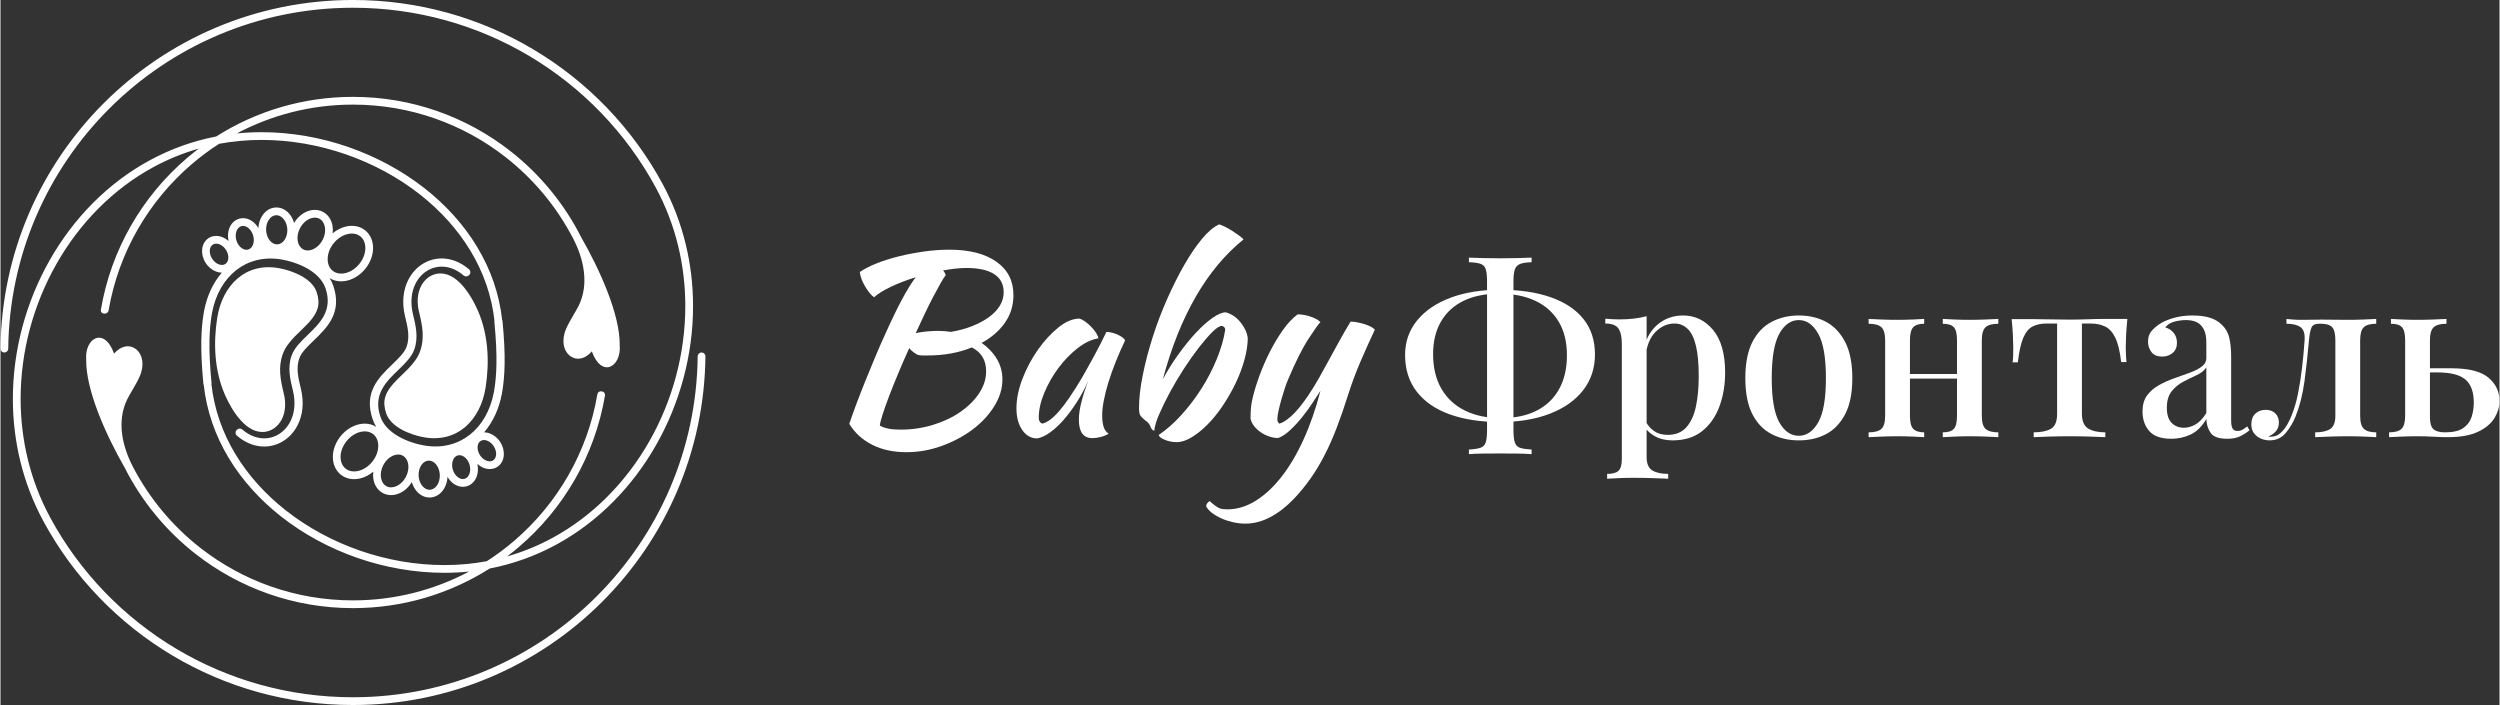
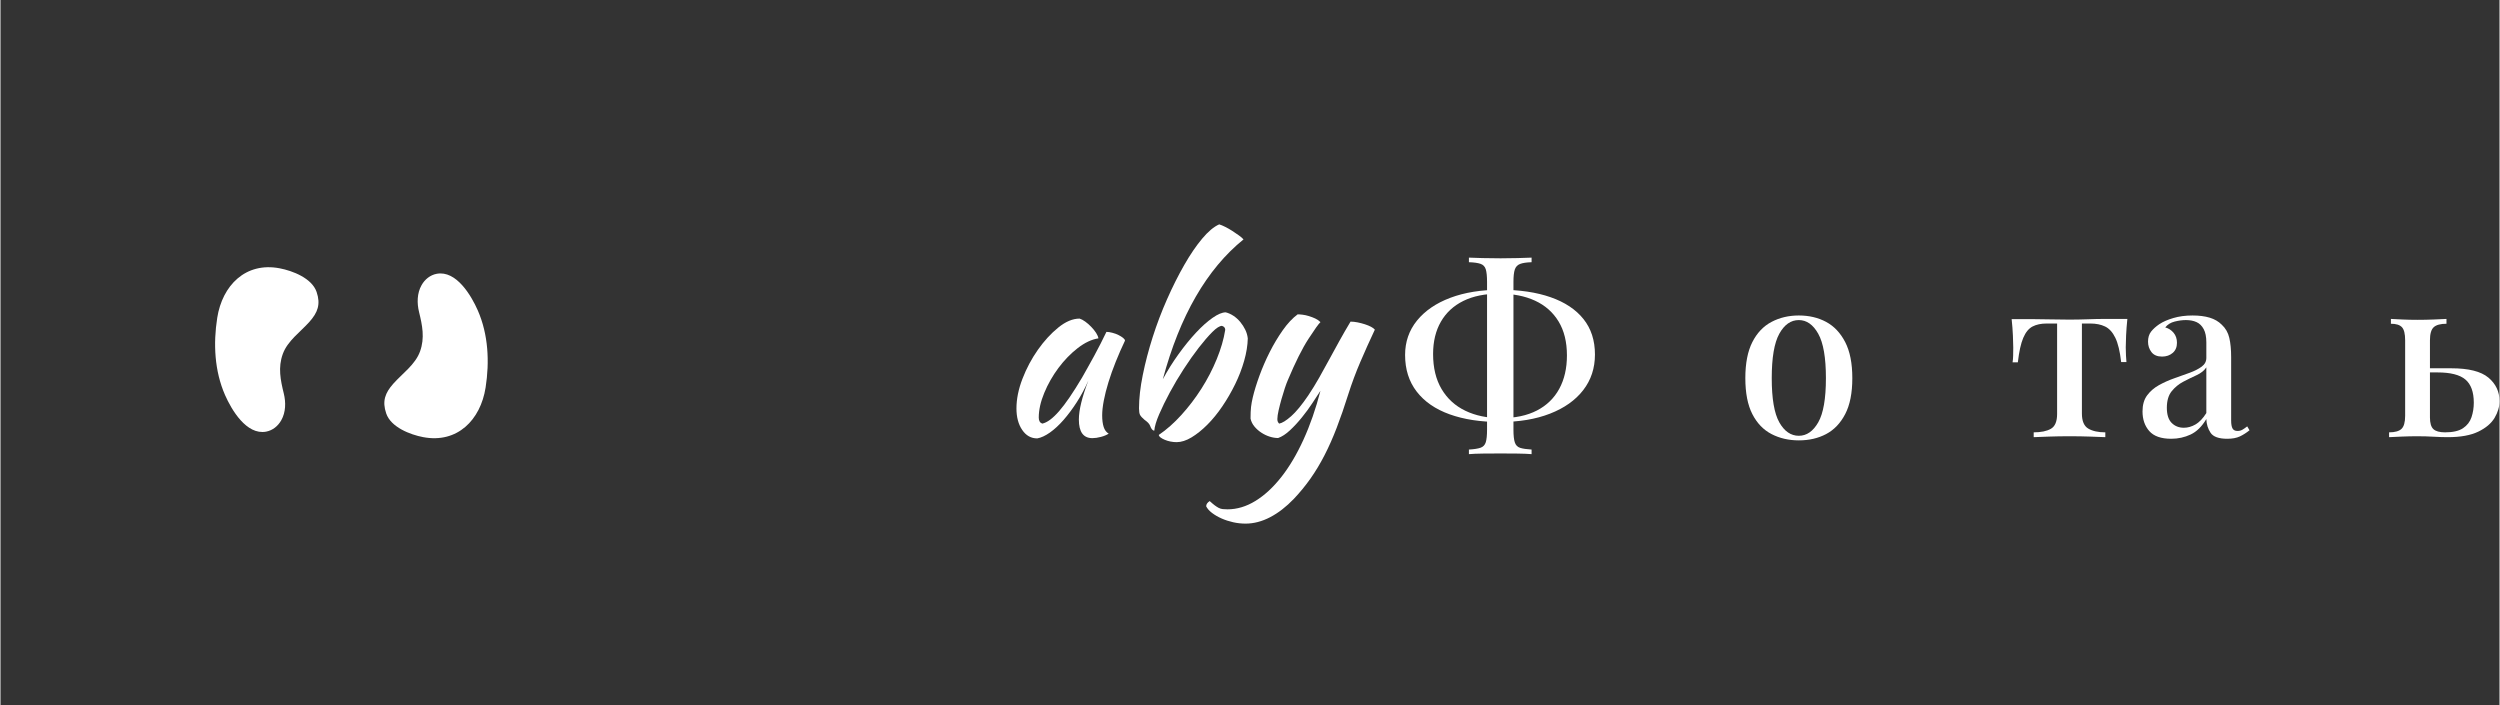
<svg xmlns="http://www.w3.org/2000/svg" xml:space="preserve" width="883px" height="249px" version="1.1" shape-rendering="geometricPrecision" text-rendering="geometricPrecision" image-rendering="optimizeQuality" fill-rule="evenodd" clip-rule="evenodd" viewBox="0 0 4345305 1225823">
  <rect x="0" y="0" width="4345305" height="1225823" fill="#333333" stroke="none" />
  <g id="Слой_x0020_1">
    <g id="_365104752">
      <path fill="white" fill-rule="nonzero" d="M2607586 503847c33804,0 63084,4327 87822,12974 24755,8653 43794,21295 57093,37933 13306,16631 19958,37194 19958,61664 0,23697 -6786,44312 -20353,61885 -13573,17568 -32809,31199 -57687,40916 -24883,9712 -53959,14567 -87228,14567 -33531,0 -62676,-4454 -87426,-13375 -24744,-8909 -43847,-22086 -57274,-39520 -13445,-17422 -20161,-38653 -20161,-63670 0,-22883 6914,-42847 20748,-59880 13846,-17021 33136,-30204 57885,-39520 24755,-9316 53634,-13974 86623,-13974zm-1587 6792c-24488,0 -45248,4193 -62281,12579 -17033,8379 -30070,20423 -39119,36124 -9054,15701 -13578,34461 -13578,56285 0,23953 4925,44248 14776,60885 9845,16620 23616,29199 41311,37718 17702,8513 38264,12776 61682,12776 24750,0 45644,-4391 62671,-13177 17032,-8787 30012,-21348 38927,-37729 8909,-16359 13363,-35729 13363,-58077 0,-23418 -4844,-43114 -14561,-59077 -9717,-15968 -23354,-28012 -40922,-36130 -17562,-8118 -38316,-12177 -62269,-12177zm56285 -62682l0 7984c-8781,268 -15445,1268 -19958,3001 -4524,1727 -7583,4920 -9182,9578 -1605,4658 -2401,11909 -2401,21760l0 257085c0,9839 796,17155 2401,21952 1599,4792 4658,7915 9182,9380 4513,1471 11177,2460 19958,2995l0 7984c-6396,-535 -14445,-860 -24150,-1000 -9718,-122 -19627,-192 -29745,-192 -11177,0 -21615,70 -31338,192 -9717,140 -17632,465 -23750,1000l0 -7984c9055,-535 15835,-1587 20359,-3192 4525,-1600 7520,-4792 8985,-9584 1460,-4792 2192,-11979 2192,-21551l0 -257085c0,-9851 -732,-17166 -2192,-21964 -1465,-4780 -4524,-7972 -9182,-9572 -4658,-1599 -11375,-2535 -20162,-2803l0 -7984c6118,268 14033,535 23750,803 9723,267 20161,401 31338,401 10118,0 20027,-134 29745,-401 9705,-268 17754,-535 24150,-803z" />
-       <path fill="white" fill-rule="nonzero" d="M2862281 549758l0 244710c0,11706 3326,19557 9979,23552 6658,3989 15829,5995 27541,5995l0 8380c-6118,-268 -14631,-599 -25541,-1000 -10921,-402 -22627,-599 -35129,-599 -8781,0 -17434,197 -25954,599 -8513,401 -15032,732 -19562,1000l0 -8380c9322,0 15905,-1803 19760,-5396 3861,-3594 5786,-10305 5786,-20162l0 -200799c0,-11973 -1989,-20824 -5984,-26540 -3989,-5723 -11578,-8584 -22749,-8584l0 -8385c8508,802 16771,1203 24756,1203 8769,0 17154,-471 25139,-1401 7984,-936 15311,-2326 21958,-4193zm63473 -1198c20760,0 38130,8380 52098,25151 13963,16765 20958,41521 20958,74255 0,21283 -3326,40910 -9984,58879 -6653,17969 -16696,32268 -30135,42910 -13444,10653 -30681,15969 -51697,15969 -11706,0 -22028,-2524 -30943,-7584 -8920,-5047 -15235,-11444 -18963,-19161l3995 -5594c3460,6664 8316,12113 14567,16370 6257,4257 14044,6397 23360,6397 13834,0 24674,-4461 32536,-13381 7850,-8915 13363,-21028 16556,-36328 3204,-15300 4792,-32670 4792,-52092 0,-21819 -1588,-39457 -4792,-52901 -3193,-13428 -7979,-23284 -14364,-29530 -6385,-6263 -14102,-9386 -23150,-9386 -11974,0 -22831,4792 -32536,14370 -9717,9583 -15637,23947 -17771,43119l-3990 -8385c3455,-19958 11509,-35461 24151,-46516 12642,-11037 27744,-16562 45312,-16562z" />
      <path fill="white" fill-rule="nonzero" d="M3126954 548560c17824,0 33670,3722 47499,11183 13846,7449 24889,19161 33141,35130 8252,15968 12375,36856 12375,62664 0,25826 -4123,46650 -12375,62485 -8252,15835 -19295,27407 -33141,34728 -13829,7316 -29675,10974 -47499,10974 -17567,0 -33408,-3658 -47504,-10974 -14114,-7321 -25221,-18893 -33339,-34728 -8118,-15835 -12171,-36659 -12171,-62485 0,-25808 4053,-46696 12171,-62664 8118,-15969 19225,-27681 33339,-35130 14096,-7461 29937,-11183 47504,-11183zm0 7985c-13846,0 -25156,7914 -33937,23761 -8787,15823 -13166,41572 -13166,77231 0,35665 4379,61281 13166,76854 8781,15567 20091,23348 33937,23348 13573,0 24820,-7781 33734,-23348 8909,-15573 13364,-41189 13364,-76854 0,-35659 -4455,-61408 -13364,-77231 -8914,-15847 -20161,-23761 -33734,-23761z" />
-       <path fill="white" fill-rule="nonzero" d="M3473855 554550l0 8386c-10380,0 -17760,1988 -22156,5983 -4391,3990 -6583,11573 -6583,22761l0 131331c0,11177 2192,18760 6583,22755 4396,3989 11776,5989 22156,5989l0 8386c-4519,-268 -11578,-599 -21150,-1000 -9589,-402 -19027,-599 -28343,-599 -9055,0 -18039,197 -26948,599 -8915,401 -15631,732 -20156,1000l0 -8386c9037,0 15434,-2000 19156,-5989 3727,-3995 5582,-11578 5582,-22755l0 -131331c0,-11188 -1855,-18771 -5582,-22761 -3722,-3995 -10119,-5983 -19156,-5983l0 -8386c4525,267 11107,605 19755,1000 8641,401 17492,593 26546,593 9316,0 18824,-192 28541,-593 9723,-395 16969,-733 21755,-1000zm-128935 0l0 8386c-8787,0 -15114,1988 -18969,5983 -3861,3990 -5786,11573 -5786,22761l0 131331c0,11177 1925,18760 5786,22755 3855,3989 10182,5989 18969,5989l0 8386c-4257,-268 -10723,-599 -19370,-1000 -8642,-402 -17626,-599 -26942,-599 -9043,0 -18493,197 -28344,599 -9839,401 -17172,732 -21952,1000l0 -8386c10374,0 17760,-2000 22150,-5989 4396,-3995 6583,-11578 6583,-22755l0 -131331c0,-11188 -2187,-18771 -6583,-22761 -4390,-3995 -11776,-5983 -22150,-5983l0 -8386c4780,267 11974,605 21551,1000 9584,401 18905,593 27942,593 9316,0 18434,-192 27343,-593 8921,-395 15515,-733 19772,-1000zm71457 95811l0 7979 -112582 0 0 -7979 112582 0z" />
      <path fill="white" fill-rule="nonzero" d="M3698211 554550c-1064,10107 -1802,19696 -2203,28745 -396,9042 -599,15968 -599,20748 0,5059 133,9851 401,14381 267,4524 535,8246 802,11171l-9188 0c-2122,-18626 -5513,-32734 -10171,-42305 -4658,-9590 -10589,-16103 -17771,-19563 -7182,-3460 -15701,-5193 -25552,-5193l-14765 0 0 156488c0,13043 3652,21760 10974,26151 7327,4384 17236,6582 29744,6582l0 8386c-6379,-268 -15166,-599 -26354,-1000 -11177,-402 -23139,-599 -35915,-599 -12508,0 -24418,197 -35740,599 -11299,401 -20161,732 -26541,1000l0 -8386c12776,0 22749,-2064 29937,-6193 7188,-4123 10781,-12706 10781,-25738l0 -157290 -17969 0c-9839,0 -18091,1733 -24743,5193 -6659,3460 -12038,10043 -16167,19760 -4123,9706 -7263,23883 -9380,42510l-9188 0c535,-2926 867,-6647 1001,-11171 133,-4531 203,-9322 203,-14370 0,-4792 -203,-11776 -605,-20964 -401,-9182 -1134,-18701 -2192,-28541l39520 0c8519,0 18097,134 28739,401 10648,256 21289,396 31943,396 10642,0 21348,-198 32135,-593 10775,-401 20429,-605 28942,-605l39921 0z" />
      <path fill="white" fill-rule="nonzero" d="M3774449 762932c-17556,0 -30268,-4460 -38119,-13375 -7850,-8920 -11776,-20295 -11776,-34129 0,-11439 2658,-20761 7985,-27942 5326,-7194 12177,-13108 20562,-17772 8380,-4658 17300,-8647 26739,-11973 9455,-3326 18370,-6513 26755,-9572 8374,-3070 15300,-6594 20749,-10589 5460,-3990 8182,-9055 8182,-15167l0 -27145c0,-9583 -1518,-17230 -4588,-22947 -3059,-5728 -7188,-9787 -12375,-12177 -5187,-2401 -11380,-3599 -18562,-3599 -6112,0 -12642,866 -19557,2599 -6920,1721 -12380,5123 -16369,10171 5861,1605 10705,4728 14567,9391 3867,4658 5792,10439 5792,17365 0,7455 -2460,13299 -7380,17556 -4931,4262 -11113,6396 -18562,6396 -8263,0 -14381,-2605 -18370,-7786 -3995,-5193 -5984,-11253 -5984,-18167 0,-7182 1791,-13043 5385,-17568 3594,-4518 8315,-8775 14177,-12770 6379,-4257 14567,-7845 24552,-10781 9973,-2925 21080,-4391 33321,-4391 11450,0 21365,1262 29751,3792 8379,2529 15369,6594 20958,12177 6652,6123 11043,13776 13165,22958 2135,9177 3205,20295 3205,33327l0 110181c0,6385 785,11043 2390,13968 1587,2937 4524,4391 8781,4391 3192,0 6117,-785 8775,-2390 2669,-1600 5327,-3455 7996,-5595l3995 6798c-5594,4525 -11253,8113 -16975,10770 -5722,2658 -12974,3995 -21755,3995 -14636,0 -24290,-3454 -28948,-10374 -4646,-6926 -7117,-14910 -7385,-23953 -7717,13032 -16835,22016 -27343,26942 -10502,4925 -21749,7385 -33734,7385zm21964 -19161c6914,0 13706,-1931 20359,-5792 6647,-3861 12910,-10438 18754,-19760l0 -79436c-3722,5595 -9374,10107 -16963,13579 -7589,3454 -15300,7246 -23156,11369 -7851,4128 -14561,9641 -20156,16561 -5582,6926 -8385,16504 -8385,28745 0,11973 2803,20760 8385,26349 5595,5582 12643,8385 21162,8385z" />
-       <path fill="white" fill-rule="nonzero" d="M4130944 554550l0 8386c-10118,0 -17300,1988 -21562,5983 -4257,3990 -6385,11573 -6385,22761l0 131331c0,11177 2192,18760 6588,22755 4391,3989 11509,5989 21359,5989l0 8386c-4524,-268 -11252,-599 -20161,-1000 -8915,-402 -18702,-599 -29343,-599 -10375,0 -20964,197 -31734,599 -10776,401 -19091,732 -24953,1000l0 -8386c11444,0 20155,-1936 26151,-5792 5984,-3861 8973,-11508 8973,-22952l0 -131331c0,-11188 -1855,-18771 -5577,-22761 -3728,-3995 -10124,-5983 -19161,-5983l-3594 0c-6658,0 -10985,2058 -12974,6181 -2006,4123 -3524,11642 -4594,22563 -2134,24738 -4727,48435 -7780,71056 -3065,22616 -8188,42975 -15370,61077 -4263,10642 -9991,20295 -17172,28943 -7182,8641 -16632,12968 -28344,12968 -5059,0 -9984,-1001 -14764,-2995 -4792,-1989 -8787,-5054 -11974,-9183 -3193,-4128 -4798,-9374 -4798,-15765 0,-7984 2327,-14165 6985,-18562 4663,-4390 10711,-6577 18172,-6577 6647,0 12107,1989 16364,5978 4263,3995 6385,9450 6385,16370 0,5594 -1593,10374 -4792,14364 -3192,3995 -7716,7199 -13578,9583 535,268 1268,401 2204,401 930,0 1669,0 2186,0 6397,0 11910,-2064 16574,-6181 4658,-4135 8647,-9118 11973,-14974 3327,-5850 5926,-11311 7787,-16370 4524,-11177 8182,-23819 10973,-37921 2803,-14108 5123,-29012 6996,-44713 1855,-15696 3320,-31536 4390,-47499 797,-11188 -1535,-18771 -6995,-22761 -5449,-3995 -13631,-5983 -24541,-5983l0 -8386c2123,267 5513,605 10171,1000 4664,401 10188,593 16574,593 5320,0 10769,-69 16369,-192 5589,-133 11706,-203 18353,-203 8787,0 16440,70 22964,203 6513,123 14300,192 23349,192 9042,0 18224,-192 27546,-593 9316,-395 16236,-733 20760,-1000z" />
      <path fill="white" fill-rule="nonzero" d="M4253093 554550l0 8386c-10374,0 -17754,1988 -22150,5983 -4391,3990 -6595,11573 -6595,22761l0 134122c0,9851 2001,16637 5996,20365 3989,3722 10775,5588 20359,5588 13567,0 23953,-2401 31135,-7181 7181,-4792 12107,-11189 14776,-19173 2658,-7979 3983,-16364 3983,-25139 0,-18638 -4849,-32071 -14567,-40323 -9705,-8246 -25889,-12375 -48504,-12375 -6118,0 -12375,0 -18760,0 -6380,0 -12509,0 -18370,0l-786 -7193c11171,0 21877,0 32135,0 10241,0 20156,0 29733,0 30077,0 51564,5396 64468,16178 12910,10775 19359,24412 19359,40910 0,9851 -2856,19562 -8578,29146 -5716,9583 -15172,17567 -28337,23952 -13172,6380 -30809,9584 -52895,9584 -7717,0 -16033,-268 -24953,-803 -8915,-529 -18435,-796 -28541,-796 -8520,0 -17574,197 -27146,599 -9583,401 -16771,732 -21557,1000l0 -8386c10119,0 17300,-2000 21557,-5989 4257,-3995 6385,-11578 6385,-22755l0 -131331c0,-11188 -1861,-18771 -5582,-22761 -3740,-3995 -10119,-5983 -19173,-5983l0 -8386c4524,267 11119,605 19760,1000 8653,401 17504,593 26552,593 9310,0 18830,-192 28547,-593 9706,-395 16957,-733 21749,-1000z" />
-       <path fill="white" fill-rule="nonzero" d="M1761340 513018c0,18015 -4937,34071 -14812,48161 -9886,14085 -23394,25785 -40532,35083 11043,7549 19824,16777 26367,27675 6536,10886 9804,22871 9804,35950 0,15689 -4722,31158 -14166,46399 -9438,15259 -22005,28768 -37694,40532 -15690,11764 -33560,21284 -53605,28547 -20039,7258 -40520,10898 -61437,10898 -22674,0 -42498,-4280 -59490,-12858 -17004,-8571 -30291,-20690 -39875,-36391 2902,-8711 6746,-19539 11549,-32461 4798,-12933 10090,-26587 15905,-40962 5815,-14387 11694,-28692 17643,-42922 5961,-14247 11555,-27023 16783,-38351 11043,-24698 20917,-45179 29634,-61450 8717,-16271 16701,-29198 23965,-38781 -15969,4937 -30507,10525 -43580,16765 -13066,6251 -22661,12287 -28756,18091 -2617,-1745 -5303,-4361 -8060,-7839 -2762,-3495 -5385,-7339 -7856,-11555 -2466,-4210 -4501,-8490 -6089,-12851 -1605,-4362 -2547,-8287 -2837,-11764 7554,-5240 17358,-10241 29413,-15044 12061,-4792 25209,-8933 39439,-12410 14235,-3495 28837,-6251 43800,-8287 14957,-2035 29268,-3047 42922,-3047 34862,0 62182,6973 81930,20917 19760,13945 29635,33258 29635,57955zm-166036 104162c-5519,-2617 -10601,-6542 -15259,-11770 -6670,14811 -12997,29343 -18946,43579 -5961,14236 -11264,27454 -15916,39654 -4647,12206 -8415,22807 -11328,31815 -2902,9002 -4501,15544 -4792,19615 4070,2320 8938,4070 14596,5222 5664,1169 12712,1750 21138,1750 19755,0 38642,-2756 56658,-8287 18010,-5512 33850,-13002 47504,-22441 13654,-9438 24552,-20271 32676,-32466 8130,-12200 12200,-24988 12200,-38351 0,-19173 -8275,-32972 -24842,-41399 -22651,9293 -48226,13945 -76691,13945 -4071,0 -7194,0 -9374,0 -2175,0 -4722,-290 -7624,-866zm84541 -151219c-6094,0 -12566,355 -19393,1088 -6827,721 -14015,1814 -21575,3268 1169,1157 2117,2396 2838,3704 721,1303 1378,2681 1960,4135 -2617,3483 -5810,8577 -9590,15259 -3768,6681 -7984,14456 -12630,23307 -4647,8862 -9520,18673 -14602,29419 -5088,10758 -10241,21784 -15474,33118 4948,-1157 10973,-2105 18085,-2826 7118,-733 14172,-1088 21144,-1088 3768,0 7484,146 11107,436 3635,285 7193,721 10677,1297 13950,-2326 26517,-5739 37694,-10240 11188,-4501 20847,-9729 28989,-15690 8124,-5949 14375,-12555 18736,-19824 4356,-7263 6537,-14957 6537,-23098 0,-13945 -5525,-24476 -16568,-31588 -11043,-7118 -27012,-10677 -47935,-10677z" />
      <path fill="white" fill-rule="nonzero" d="M1923020 577078c2902,0 6315,512 10241,1535 3925,1012 7484,2326 10670,3914 3193,1599 5885,3268 8066,5013 2175,1750 3268,3338 3268,4797 -5803,12195 -11188,24471 -16125,36828 -4932,12340 -9148,24180 -12631,35513 -3489,11334 -6181,21941 -8071,31815 -1879,9875 -2827,18446 -2827,25704 0,8129 867,14892 2617,20277 1745,5368 4647,9217 8717,11538 -3495,2326 -7996,4216 -13509,5675 -5530,1442 -10467,2169 -14822,2169 -15696,0 -23535,-10740 -23535,-32251 0,-16556 5519,-39218 16562,-67974 -5803,13288 -12485,25779 -20051,37537 -7548,11701 -15247,22023 -23098,31013 -7839,8944 -15753,16283 -23749,21947 -7984,5588 -15323,9001 -22005,10159 -10752,0 -19458,-4862 -26139,-14666 -6688,-9729 -10031,-22220 -10031,-37404 0,-16340 3489,-33553 10461,-51639 6973,-18085 15899,-34862 26797,-50342 10897,-15468 22743,-28390 35519,-38706 12788,-10386 25127,-15550 37037,-15550 2913,884 6187,2629 9810,5240 3635,2616 7112,5658 10462,9153 3338,3413 6170,6972 8496,10595 2326,3640 3634,6763 3925,9374 -11619,1733 -23610,7409 -35961,16922 -12346,9590 -23529,21145 -33548,34572 -10031,13509 -18237,27890 -24628,43288 -6385,15323 -9589,29704 -9589,43004 0,5513 2036,9002 6106,10450 8426,-1733 18155,-8927 29198,-21569 11043,-12636 24413,-32170 40090,-58611 2914,-5228 6182,-11044 9811,-17434 3634,-6386 7333,-13073 11107,-20045 3780,-6967 7478,-14021 11118,-21139 3623,-7112 7037,-14014 10241,-20702z" />
-       <path fill="white" fill-rule="nonzero" d="M2014104 756192c13363,-9007 26424,-20545 39212,-34647 12787,-14090 24412,-29343 34873,-45754 10450,-16416 19318,-33484 26576,-51208 7263,-17725 12212,-34717 14811,-50988 0,-3489 -1878,-5815 -5658,-6973 -4071,0 -9665,3559 -16777,10677 -7118,7118 -14957,16190 -23534,27233 -8572,11043 -17289,23394 -26151,37054 -8862,13654 -16928,27233 -24185,40742 -7264,13508 -13434,26151 -18516,37915 -5094,11764 -7915,21283 -8508,28547 -2902,0 -5367,-2914 -7403,-8717 -581,-1460 -1593,-2984 -3047,-4583 -1453,-1587 -3780,-3559 -6972,-5885 -1454,-1157 -2914,-2535 -4362,-4134 -1453,-1600 -2465,-2984 -3053,-4141 -1157,-2320 -1738,-6100 -1738,-11328 0,-17143 2180,-36461 6542,-57966 4355,-21493 10083,-43434 17213,-65805 7118,-22365 15462,-44381 25052,-66020 9583,-21650 19533,-41474 29855,-59489 10305,-18010 20691,-33258 31158,-45754 10462,-12492 20336,-20772 29634,-24843 2902,878 6391,2320 10450,4361 4071,2030 8141,4356 12212,6973 4065,2611 7915,5233 11543,7845 3635,2616 6321,4942 8060,6972 -31960,25854 -59623,59048 -83006,99580 -23400,40526 -42503,88391 -57315,143595 8141,-15108 17283,-29710 27460,-43801 10159,-14084 20254,-26505 30285,-37258 10020,-10758 19603,-19329 28756,-25709 9165,-6396 16783,-9583 22883,-9583 4652,1151 9153,3187 13515,6094 4355,2902 8281,6455 11764,10671 3489,4216 6391,8717 8717,13515 2320,4786 3768,9804 4356,15026 -285,12212 -2402,25215 -6316,39014 -3925,13800 -9159,27384 -15701,40736 -6524,13369 -13933,26157 -22214,38357 -8287,12206 -17004,22883 -26157,32030 -9153,9159 -18300,16481 -27453,22011 -9153,5513 -17789,8269 -25930,8269 -3478,0 -7037,-349 -10677,-1076 -3623,-733 -6972,-1744 -10014,-3059 -3059,-1302 -5518,-2680 -7420,-4134 -1878,-1454 -2820,-2902 -2820,-4362z" />
+       <path fill="white" fill-rule="nonzero" d="M2014104 756192c13363,-9007 26424,-20545 39212,-34647 12787,-14090 24412,-29343 34873,-45754 10450,-16416 19318,-33484 26576,-51208 7263,-17725 12212,-34717 14811,-50988 0,-3489 -1878,-5815 -5658,-6973 -4071,0 -9665,3559 -16777,10677 -7118,7118 -14957,16190 -23534,27233 -8572,11043 -17289,23394 -26151,37054 -8862,13654 -16928,27233 -24185,40742 -7264,13508 -13434,26151 -18516,37915 -5094,11764 -7915,21283 -8508,28547 -2902,0 -5367,-2914 -7403,-8717 -581,-1460 -1593,-2984 -3047,-4583 -1453,-1587 -3780,-3559 -6972,-5885 -1454,-1157 -2914,-2535 -4362,-4134 -1453,-1600 -2465,-2984 -3053,-4141 -1157,-2320 -1738,-6100 -1738,-11328 0,-17143 2180,-36461 6542,-57966 4355,-21493 10083,-43434 17213,-65805 7118,-22365 15462,-44381 25052,-66020 9583,-21650 19533,-41474 29855,-59489 10305,-18010 20691,-33258 31158,-45754 10462,-12492 20336,-20772 29634,-24843 2902,878 6391,2320 10450,4361 4071,2030 8141,4356 12212,6973 4065,2611 7915,5233 11543,7845 3635,2616 6321,4942 8060,6972 -31960,25854 -59623,59048 -83006,99580 -23400,40526 -42503,88391 -57315,143595 8141,-15108 17283,-29710 27460,-43801 10159,-14084 20254,-26505 30285,-37258 10020,-10758 19603,-19329 28756,-25709 9165,-6396 16783,-9583 22883,-9583 4652,1151 9153,3187 13515,6094 4355,2902 8281,6455 11764,10671 3489,4216 6391,8717 8717,13515 2320,4786 3768,9804 4356,15026 -285,12212 -2402,25215 -6316,39014 -3925,13800 -9159,27384 -15701,40736 -6524,13369 -13933,26157 -22214,38357 -8287,12206 -17004,22883 -26157,32030 -9153,9159 -18300,16481 -27453,22011 -9153,5513 -17789,8269 -25930,8269 -3478,0 -7037,-349 -10677,-1076 -3623,-733 -6972,-1744 -10014,-3059 -3059,-1302 -5518,-2680 -7420,-4134 -1878,-1454 -2820,-2902 -2820,-4362" />
      <path fill="white" fill-rule="nonzero" d="M2343553 685596c-6670,21208 -13352,40532 -20040,57954 -6681,17434 -13799,33490 -21359,48162 -7554,14677 -15689,28186 -24395,40526 -8717,12346 -18306,24040 -28767,35089 -13370,13939 -27169,24616 -41399,32024 -14236,7415 -28477,11113 -42713,11113 -7257,0 -14456,-797 -21574,-2402 -7112,-1587 -13800,-3774 -20045,-6536 -6240,-2756 -11764,-5949 -16556,-9583 -4792,-3641 -8211,-7485 -10241,-11555 0,-3484 2030,-6525 6106,-9136 3478,3187 6380,5652 8712,7403 2326,1733 4570,3192 6751,4355 2181,1158 4507,1879 6972,2181 2472,291 5304,436 8496,436 16556,0 32763,-4873 48592,-14602 15835,-9729 30804,-23528 44894,-41398 14090,-17870 26942,-39515 38560,-64939 11631,-25418 21505,-53819 29635,-85198 -3769,5815 -8427,12933 -13945,21283 -5513,8432 -11619,16783 -18301,24983 -6687,8286 -13578,15770 -20696,22377 -7124,6681 -14020,11182 -20702,13508 -4646,0 -9520,-796 -14602,-2401 -5083,-1588 -9874,-3914 -14375,-6828 -4507,-2901 -8496,-6379 -11991,-10531 -3489,-4070 -5815,-8781 -6973,-14009 0,-8426 291,-15189 867,-20272 581,-5082 1605,-10676 3059,-16776 2616,-11032 6460,-23535 11543,-37479 5094,-13939 11043,-27675 17870,-41184 6827,-13497 14381,-26139 22662,-37909 8286,-11776 16922,-20993 25930,-27675 2326,0 5228,221 8723,657 3477,431 7112,1233 10892,2402 3774,1157 7408,2536 10886,4135 3495,1593 6542,3704 9153,6315 -3193,2908 -10165,12637 -20918,29204 -10752,16556 -22661,40375 -35734,71463 -1448,3193 -3193,7851 -5228,13945 -2035,6106 -3995,12497 -5879,19179 -1896,6681 -3559,13223 -5019,19608 -1448,6391 -2180,11474 -2180,15254 0,2326 366,4070 1093,5228 733,1163 1372,2035 1965,2611 5228,-867 12201,-5147 20918,-12852 8717,-7693 18591,-19684 29628,-35955 6973,-10462 13369,-20848 19173,-31152 5815,-10322 11555,-20708 17213,-31170 5676,-10456 11555,-21202 17661,-32245 6094,-11032 12630,-22366 19603,-33984 3780,0 7850,436 12206,1302 4350,867 8566,1954 12636,3268 4065,1315 7624,2757 10677,4362 3053,1587 5298,3268 6757,5012 -9007,19173 -17434,37910 -25272,56210 -7857,18301 -14829,37049 -20929,56222z" />
    </g>
-     <path fill="white" d="M671302 845561l64 34c5123,2652 11299,2350 17166,-290 6432,-2902 12404,-8502 16405,-16114l64 -122c3954,-7607 5147,-15667 3879,-22558 -1157,-6321 -4420,-11572 -9508,-14264l-76 -41c-5123,-2687 -11333,-2396 -17218,256 -6432,2902 -12410,8502 -16399,16114l-47 87c-3977,7618 -5181,15695 -3908,22598 1169,6344 4455,11613 9578,14300zm192553 -33746c-6682,4315 -14811,4815 -22551,2140 -4280,-1483 -8450,-3954 -12148,-7316 1849,8002 1227,15934 -1355,22528 -3100,7868 -8956,13916 -16841,16277 -7880,2355 -16079,518 -22970,-4350 -4170,-2942 -7868,-7030 -10677,-11961 -384,8705 -3146,16689 -7525,22853 -5431,7665 -13363,12619 -22481,13055l-320 30 0 -12c-8996,320 -17236,-3844 -23307,-10875 -3763,-4343 -6688,-9833 -8415,-16009 -5408,8996 -13015,15701 -21202,19394 -9561,4297 -19970,4600 -28972,-116l-988 -518 -58 -70c-8398,-4826 -13701,-13276 -15527,-23179 -785,-4286 -919,-8845 -349,-13503 -7106,5943 -15125,9944 -23139,11799 -12066,2780 -24173,756 -33460,-6740l-437 -360c-8996,-7502 -13386,-18749 -13223,-30937 168,-11823 4669,-24581 13450,-35456 8793,-10897 20313,-17992 31827,-20649 10717,-2466 21475,-1140 30256,4448 -2570,-4117 -4710,-8519 -6315,-13218 -16108,-47039 10572,-72765 34351,-95695 10775,-10386 20888,-20126 24604,-30349 3041,-8374 3524,-16923 2739,-25494 -826,-8921 -3077,-18179 -5315,-27285l0 -29c-6089,-24814 -3042,-46859 5716,-63939 6182,-12037 15178,-21603 25843,-27971 10775,-6426 23220,-9601 36153,-8787 14491,913 29535,6816 43422,18731 1477,1268 2268,2908 2344,4850 75,1942 -588,3640 -1954,5019l-530 523c-2488,2506 -6472,2669 -9158,372 -11381,-9758 -23488,-14573 -35014,-15294 -10019,-634 -19644,1820 -27971,6787 -8426,5030 -15567,12636 -20493,22231 -7298,14224 -9764,32839 -4553,54105 2349,9566 4722,19283 5652,29407 960,10468 326,21034 -3518,31618 -4844,13328 -16102,24179 -28111,35757 -20696,19958 -43928,42353 -30733,80872 4257,12433 13451,22436 24825,30211 14742,10071 33030,16393 49336,19486 1541,291 2867,524 3990,698 29744,4652 56454,-2611 77167,-18847 20889,-16370 35845,-41922 41882,-73667 360,-1913 668,-3646 907,-5199 1797,-11438 3338,-25133 3657,-43870 332,-18882 -575,-42899 -3698,-74853l372 -35c-9531,-88478 -59094,-164728 -129377,-220059 -75923,-59769 -175945,-95085 -275850,-95085 -25412,0 -49999,2315 -73679,6728 -16596,10671 -32425,22441 -47359,35223 -74836,64043 -127492,153254 -144798,254520 -617,3612 -4042,6077 -7671,5513l-1296 -198c-1477,-232 -2664,-959 -3542,-2169 -878,-1209 -1198,-2570 -954,-4041 17621,-105011 72033,-197525 149527,-263830 6740,-5775 13666,-11340 20749,-16702 -27669,7891 -53913,18702 -78535,32030 -71259,38579 -129057,98202 -169048,168729 -40026,70585 -62205,152091 -62205,234376 0,70457 16277,141461 51540,206608 51261,94684 127621,173736 220100,228614 89653,53197 194466,83675 306235,83675 165535,0 315399,-67096 423876,-175573 107017,-107023 173758,-254317 175532,-417201 41,-3686 3047,-6670 6734,-6670l0 0c1867,0 3478,675 4786,2001 1320,1332 1971,2948 1954,4815 -1814,166542 -70062,317156 -179487,426586 -110913,110908 -264138,179510 -433395,179510 -114246,0 -221391,-31170 -313068,-85571 -94579,-56123 -172671,-136971 -225107,-233818 -36386,-67212 -53174,-140396 -53174,-212976 0,-84582 22819,-168391 63990,-241006 41201,-72661 100813,-134116 174370,-173938 35373,-19150 73957,-33287 115263,-41259 68759,-43614 150306,-68876 237726,-68876 103057,0 197943,35095 273361,93997 51552,40259 93991,91637 123718,150527 31484,54907 67678,133901 66771,187878 2913,36799 -31211,57838 -48505,10142 -26587,30623 -62374,1401 -44637,-39329 6356,-14607 16544,-29372 21772,-40049 18608,-37950 8699,-81675 -9712,-117112 -28698,-55233 -68991,-103470 -117665,-141479 -73097,-57088 -165117,-91101 -265103,-91101 -72976,0 -141700,18132 -201939,50127 14020,-1436 28320,-2175 42875,-2175 102894,0 205923,36392 284172,97987 73010,57477 124515,136936 134419,229369l412 -35c3176,32484 4094,57018 3757,76406 -343,19539 -1960,33856 -3832,45818 -326,2099 -646,3984 -966,5647 -5035,26482 -15794,49191 -30861,66689 3042,34 6147,599 9177,1645 7164,2472 14003,7735 18847,15190 40,-6 168,250 197,302 4746,7443 6694,15794 6007,23290 -732,7862 -4309,14840 -10566,19213l-52 53 -669 436zm-18178 -10543c3890,1349 7815,1204 10880,-744l41 -30c3041,-1965 4792,-5483 5175,-9595 431,-4675 -878,-10019 -4018,-14921l-87 -146c-3175,-4896 -7502,-8292 -11939,-9828 -3902,-1349 -7833,-1203 -10886,751l-35 23c-3047,1965 -4797,5484 -5175,9595 -436,4704 889,10084 4076,15021l87 133c3158,4850 7467,8217 11881,9741zm-49953 28826c3600,2547 7682,3565 11398,2460 3698,-1117 6542,-4199 8153,-8287 1820,-4640 2064,-10473 296,-16393l-5 -17c-1762,-5897 -5158,-10625 -9223,-13492 -3588,-2541 -7659,-3553 -11357,-2460l-41 6c-3699,1111 -6542,4187 -8141,8275 -1832,4647 -2071,10479 -309,16388l35 116c1774,5856 5158,10549 9194,13404zm-48737 21499c4640,-326 8822,-3123 11857,-7391 3443,-4856 5391,-11515 5042,-18818l-23 -314c-402,-7188 -2954,-13509 -6787,-17940 -3512,-4065 -8071,-6461 -12840,-6234 -4757,227 -9060,3053 -12171,7432 -3437,4844 -5391,11508 -5053,18818l29 314c401,7181 2960,13497 6792,17934 3512,4059 8066,6460 12840,6234l314 -35zm-155656 -57495c-116,8350 2762,15904 8659,20661l17 23c5903,4751 13887,5967 22029,4094 8699,-2012 17497,-7490 24348,-15962l81 -105c6810,-8479 10293,-18202 10415,-27093 122,-8351 -2750,-15905 -8653,-20662 -5902,-4762 -13904,-5989 -22039,-4117 -8706,2012 -17516,7490 -24355,15969 -6867,8507 -10380,18265 -10502,27192zm-229427 -380082c6687,-4315 14823,-4815 22551,-2152 4280,1489 8450,3966 12154,7316 -1855,-7996 -1233,-15922 1361,-22529 3088,-7868 8943,-13915 16829,-16276 7885,-2350 16079,-512 22970,4349 4169,2955 7868,7043 10677,11974 383,-8717 3146,-16701 7525,-22865 5437,-7653 13363,-12619 22481,-13056l320 -29 0 18c8996,-326 17236,3838 23313,10868 3757,4350 6693,9840 8409,16015 5408,-9001 13014,-15701 21214,-19387 9548,-4304 19963,-4606 28960,110l988 523 58 59c8397,4832 13701,13282 15527,23191 785,4274 919,8845 349,13491 7106,-5943 15125,-9944 23139,-11793 12066,-2786 24173,-750 33454,6745l442 355c8997,7507 13399,18754 13224,30943 -168,11822 -4669,24569 -13450,35443 -8793,10904 -20319,17999 -31827,20650 -10717,2478 -21476,1146 -30257,-4437 2571,4112 4705,8508 6316,13212 16108,47034 -10572,72760 -34351,95690 -10775,10386 -20888,20132 -24598,30349 -3041,8380 -3530,16934 -2739,25500 820,8921 3076,18173 5315,27291l0 23c6083,24819 3036,46859 -5722,63932 -6176,12050 -15172,21616 -25843,27972 -10775,6431 -23220,9606 -36153,8792 -14480,-907 -29535,-6809 -43422,-18736 -1471,-1262 -2262,-2908 -2344,-4844 -81,-1937 582,-3635 1954,-5013l529 -535c2495,-2501 6473,-2664 9159,-361 11381,9747 23494,14562 35014,15283 10019,633 19644,-1815 27971,-6781 8432,-5036 15567,-12631 20493,-22237 7292,-14213 9763,-32839 4553,-54105 -2349,-9566 -4716,-19283 -5652,-29402 -960,-10461 -326,-21027 3518,-31623 4844,-13322 16102,-24179 28111,-35757 20696,-19958 43928,-42347 30733,-80873 -4257,-12427 -13451,-22435 -24825,-30198 -14742,-10078 -33031,-16393 -49342,-19493 -1535,-296 -2861,-529 -3984,-703 -29744,-4647 -56454,2622 -77167,18859 -20889,16369 -35840,41921 -41882,73655 -360,1913 -668,3658 -907,5199 -1797,11450 -3338,25145 -3658,43881 -337,18882 576,42887 3693,74842l-366 35c9531,88484 59094,164733 129377,220059 75929,59775 175950,95096 275850,95096 25412,0 49999,-2326 73678,-6740 16597,-10665 32426,-22440 47360,-35222 74998,-64171 127713,-153632 144903,-255160 558,-3257 3640,-5484 6908,-4972l1286 192c1657,256 3000,1081 3983,2454 983,1361 1343,2890 1064,4547 -17736,104726 -72085,196985 -149410,263150 -6746,5769 -13666,11334 -20749,16707 27669,-7891 53913,-18713 78535,-32036 71259,-38578 129057,-98207 169054,-168734 40020,-70585 62199,-152085 62199,-234370 0,-70457 -16277,-141455 -51540,-206603 -51255,-94683 -127621,-173735 -220100,-228613 -89653,-53198 -194460,-83681 -306240,-83681 -165530,0 -315394,67090 -423871,175573 -107012,107017 -173759,254322 -175526,417206 -47,3681 -3053,6658 -6740,6658l0 0c-1867,0 -3478,-668 -4786,-1994 -1314,-1332 -1966,-2943 -1948,-4815 1808,-166548 70056,-317156 179480,-426581 110914,-110919 264139,-179521 433391,-179521 114245,0 221396,31175 313073,85577 94579,56116 172671,136965 225107,233823 36380,67213 53174,140391 53174,212971 0,84576 -22819,168391 -63991,241005 -41200,72656 -100812,134122 -174369,173939 -35374,19144 -73957,33286 -115263,41259 -68759,43608 -150306,68869 -237731,68869 -103052,0 -197939,-35094 -273356,-93991 -51546,-40253 -93991,-91642 -123719,-150532 -31471,-54896 -67677,-133895 -66770,-187878 -2913,-36799 31210,-57826 48505,-10142 26587,-30611 62374,-1395 44637,39329 -6356,14607 -16544,29378 -21772,40049 -18882,38508 -8461,82390 10258,118177 28663,54790 68754,102655 117119,140419 73097,57082 165117,91101 265098,91101 72980,0 141705,-18131 201944,-50121 -14026,1437 -28320,2175 -42875,2175 -102895,0 -205923,-36397 -284166,-97986 -73010,-57478 -124521,-136948 -134425,-229381l-412 46c-3176,-32495 -4094,-57024 -3757,-76417 343,-19528 1960,-33845 3826,-45807 332,-2111 652,-3995 971,-5658 5036,-26482 15800,-49191 30862,-66683 -3042,-29 -6141,-593 -9177,-1640 -7164,-2477 -14003,-7740 -18847,-15201 -46,18 -168,-244 -197,-296 -4746,-7444 -6688,-15794 -5996,-23290 721,-7857 4297,-14835 10549,-19208l58 -58 669 -430zm18184 10537c-3896,-1349 -7839,-1198 -10892,756l-35 23c-3035,1960 -4792,5484 -5175,9595 -431,4670 878,10008 4018,14922l81 122c3175,4902 7508,8304 11945,9845 3890,1344 7827,1198 10880,-744l41 -29c3041,-1960 4803,-5490 5181,-9595 430,-4711 -895,-10084 -4082,-15027l-76 -122c-3163,-4850 -7478,-8217 -11886,-9746zm49947 -28826c-3600,-2541 -7682,-3559 -11398,-2454 -3699,1110 -6542,4187 -8153,8275 -1820,4652 -2064,10485 -297,16393l6 23c1762,5903 5170,10625 9223,13497 3582,2524 7641,3548 11346,2460l52 -17c3698,-1105 6542,-4187 8153,-8275 1820,-4641 2058,-10479 296,-16388l-58 -197c-1785,-5816 -5152,-10474 -9170,-13317zm48737 -21505c-4641,326 -8822,3123 -11857,7403 -3443,4844 -5391,11502 -5042,18812l23 320c402,7182 2960,13503 6787,17934 3512,4059 8071,6461 12840,6228 4762,-221 9066,-3047 12171,-7420 3442,-4856 5402,-11514 5053,-18824l-29 -314c-401,-7187 -2960,-13503 -6792,-17940 -3512,-4059 -8066,-6449 -12828,-6222l-326 23zm75685 6048l-64 -41c-5112,-2651 -11299,-2349 -17167,297 -6431,2890 -12403,8490 -16398,16108l-53 93c-3972,7612 -5164,15684 -3896,22592 1157,6310 4420,11567 9514,14265l70 29c5123,2692 11333,2402 17218,-256 6432,-2890 12416,-8490 16411,-16114l58 -116c3954,-7607 5152,-15672 3879,-22563 -1163,-6339 -4449,-11613 -9572,-14294zm79971 51459c122,-8357 -2757,-15905 -8653,-20673l-24 -12c-5902,-4757 -13886,-5978 -22028,-4094 -8699,2001 -17498,7490 -24348,15963l-35 41c-6838,8496 -10339,18242 -10461,27145 -117,8351 2750,15905 8653,20673 5908,4763 13904,5990 22045,4106 8700,-2007 17510,-7485 24348,-15957 6868,-8508 10381,-18278 10503,-27192l0 0z" />
    <path fill="white" d="M461826 750552c11468,-2140 20726,-9747 26378,-19772 7973,-14114 8165,-31257 4385,-46656 -5716,-23295 -10241,-45178 -1716,-68625 8334,-22947 30635,-38252 46383,-55965 14352,-16138 19754,-30391 12386,-51919 -8188,-23883 -41631,-36792 -64258,-41096 -59298,-11281 -99719,29856 -108524,86193 -7007,44772 -4791,92212 13562,134146 11304,25802 37415,70015 71404,63694l0 0z" />
    <path fill="white" d="M758548 476062c-11462,2134 -20726,9741 -26378,19772 -7967,14108 -8159,31251 -4379,46649 5710,23296 10235,45173 1710,68620 -8334,22947 -30635,38258 -46383,55965 -14351,16149 -19754,30402 -12380,51919 8182,23883 41631,36804 64252,41102 59298,11275 99719,-29856 108524,-86199 7007,-44766 4791,-92200 -13562,-134140 -11304,-25802 -37415,-70021 -71404,-63688l0 0z" />
  </g>
</svg>